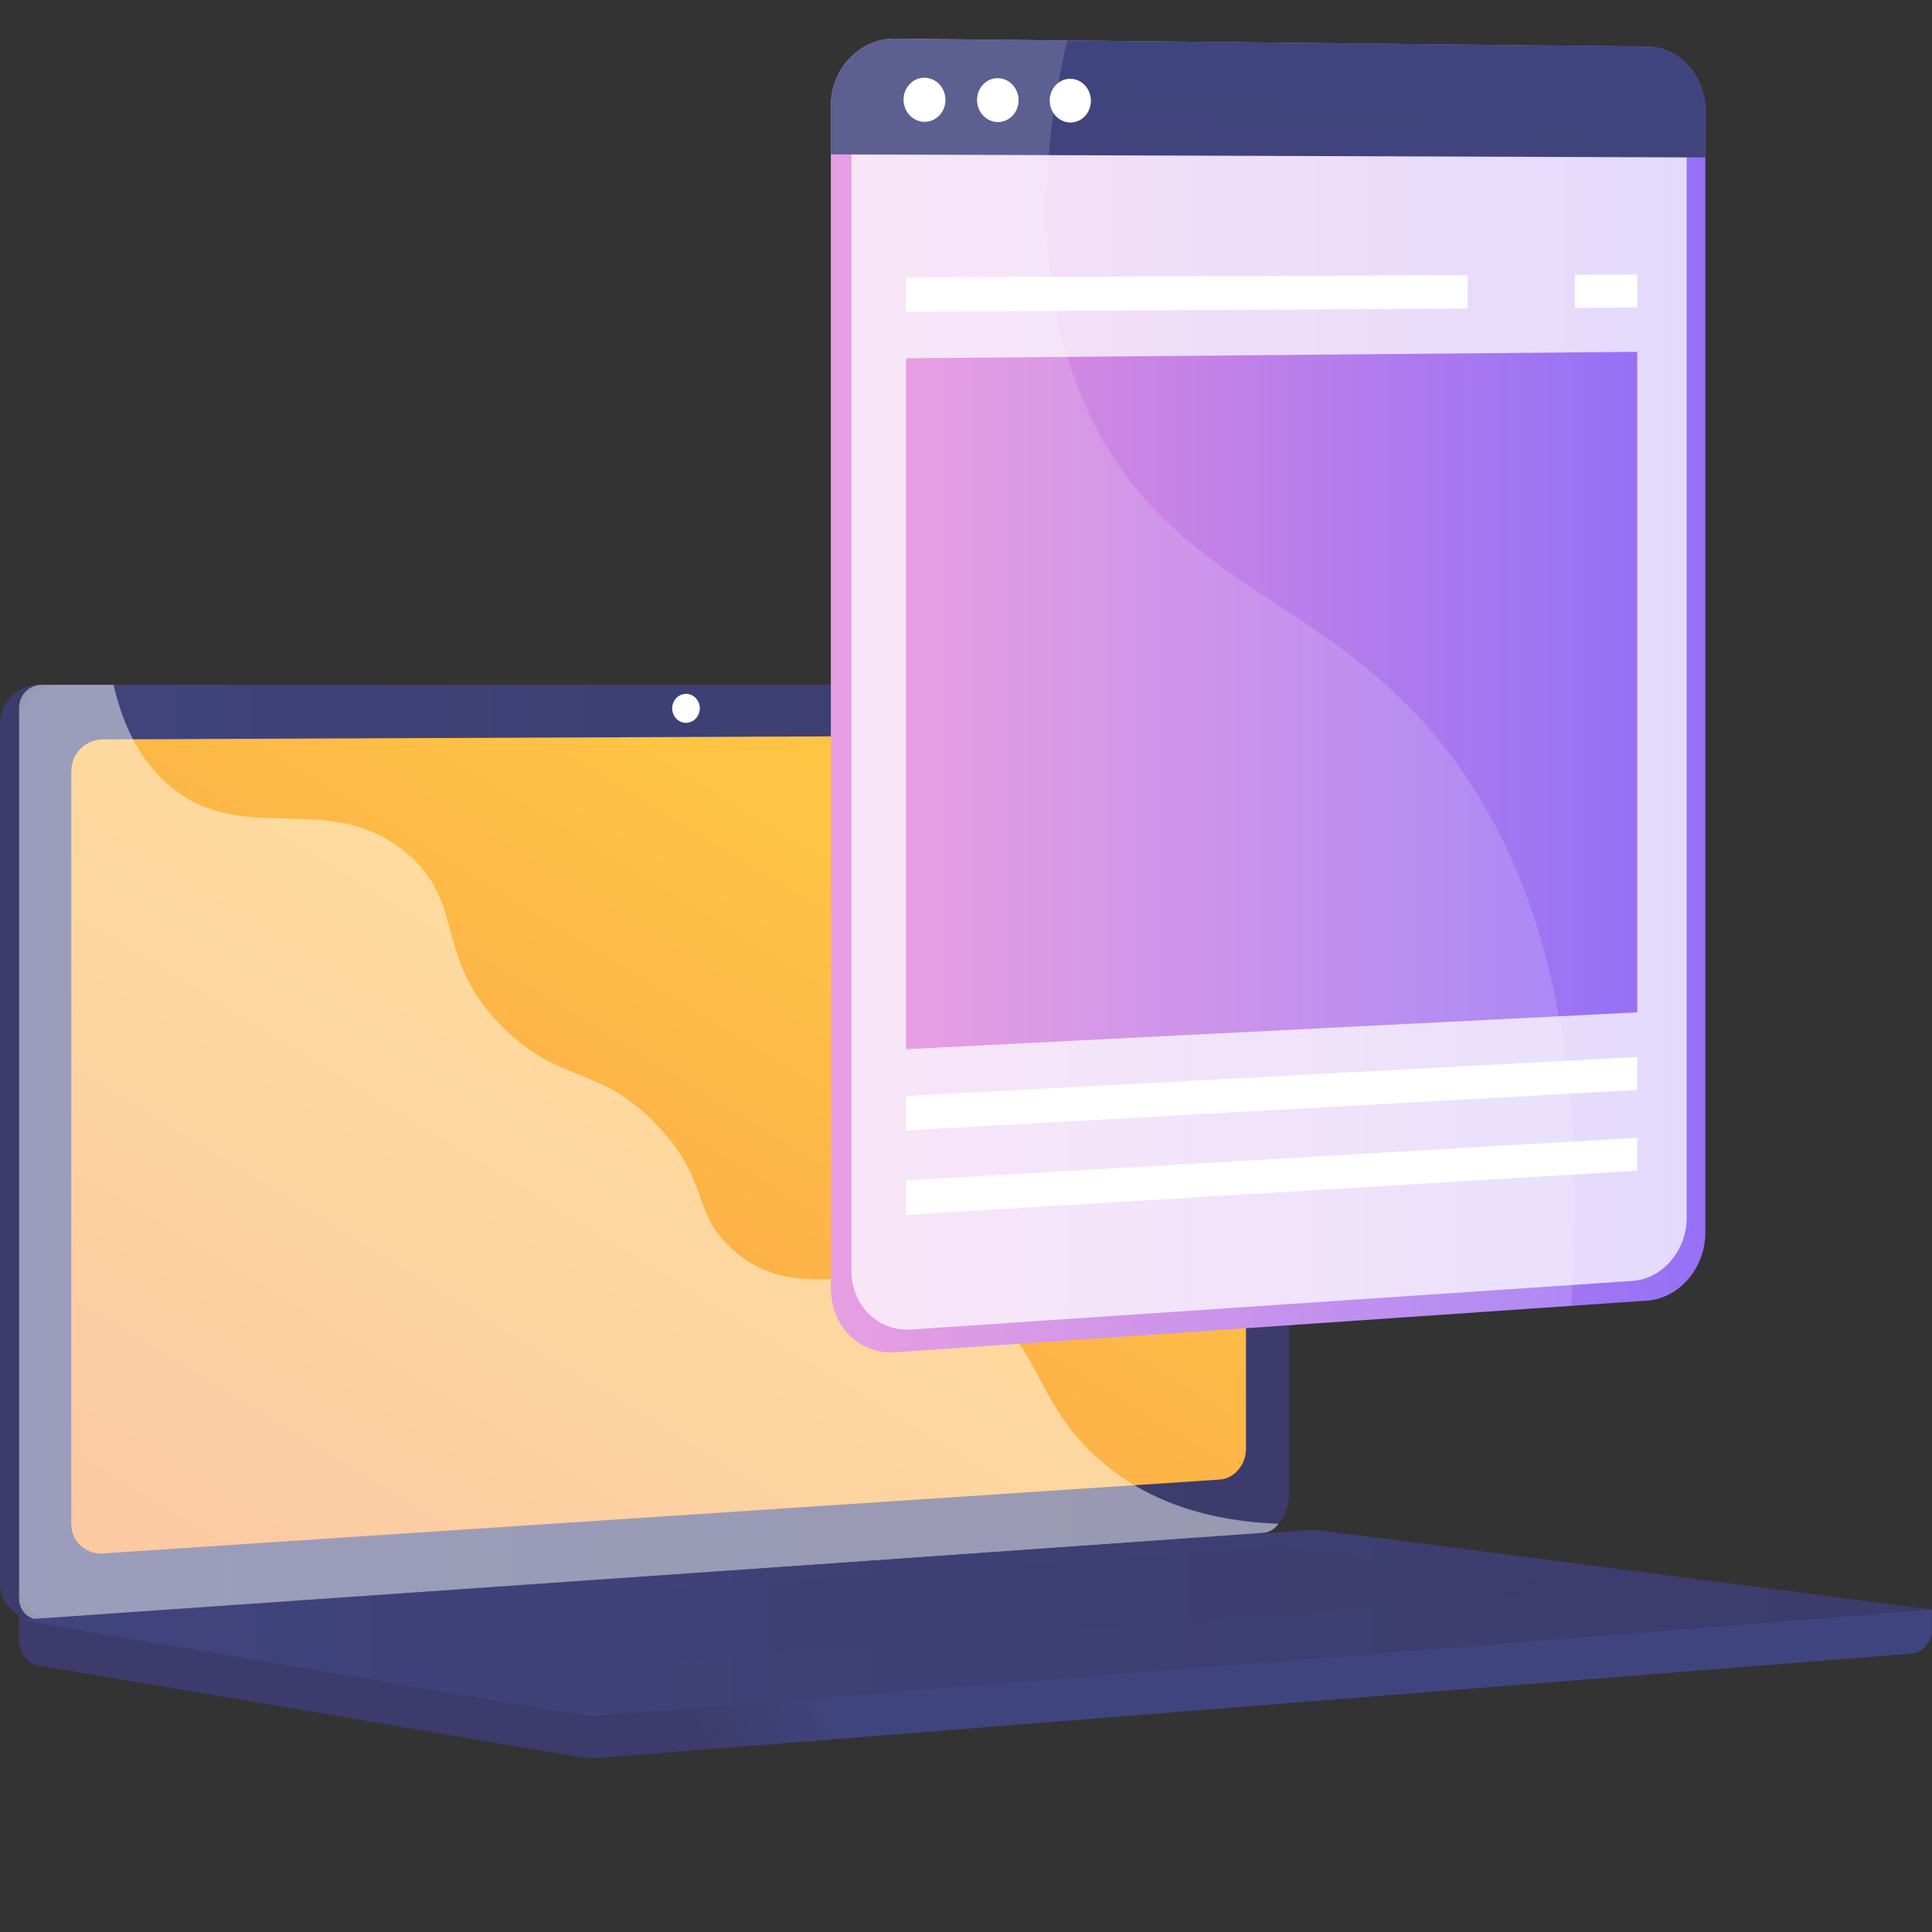
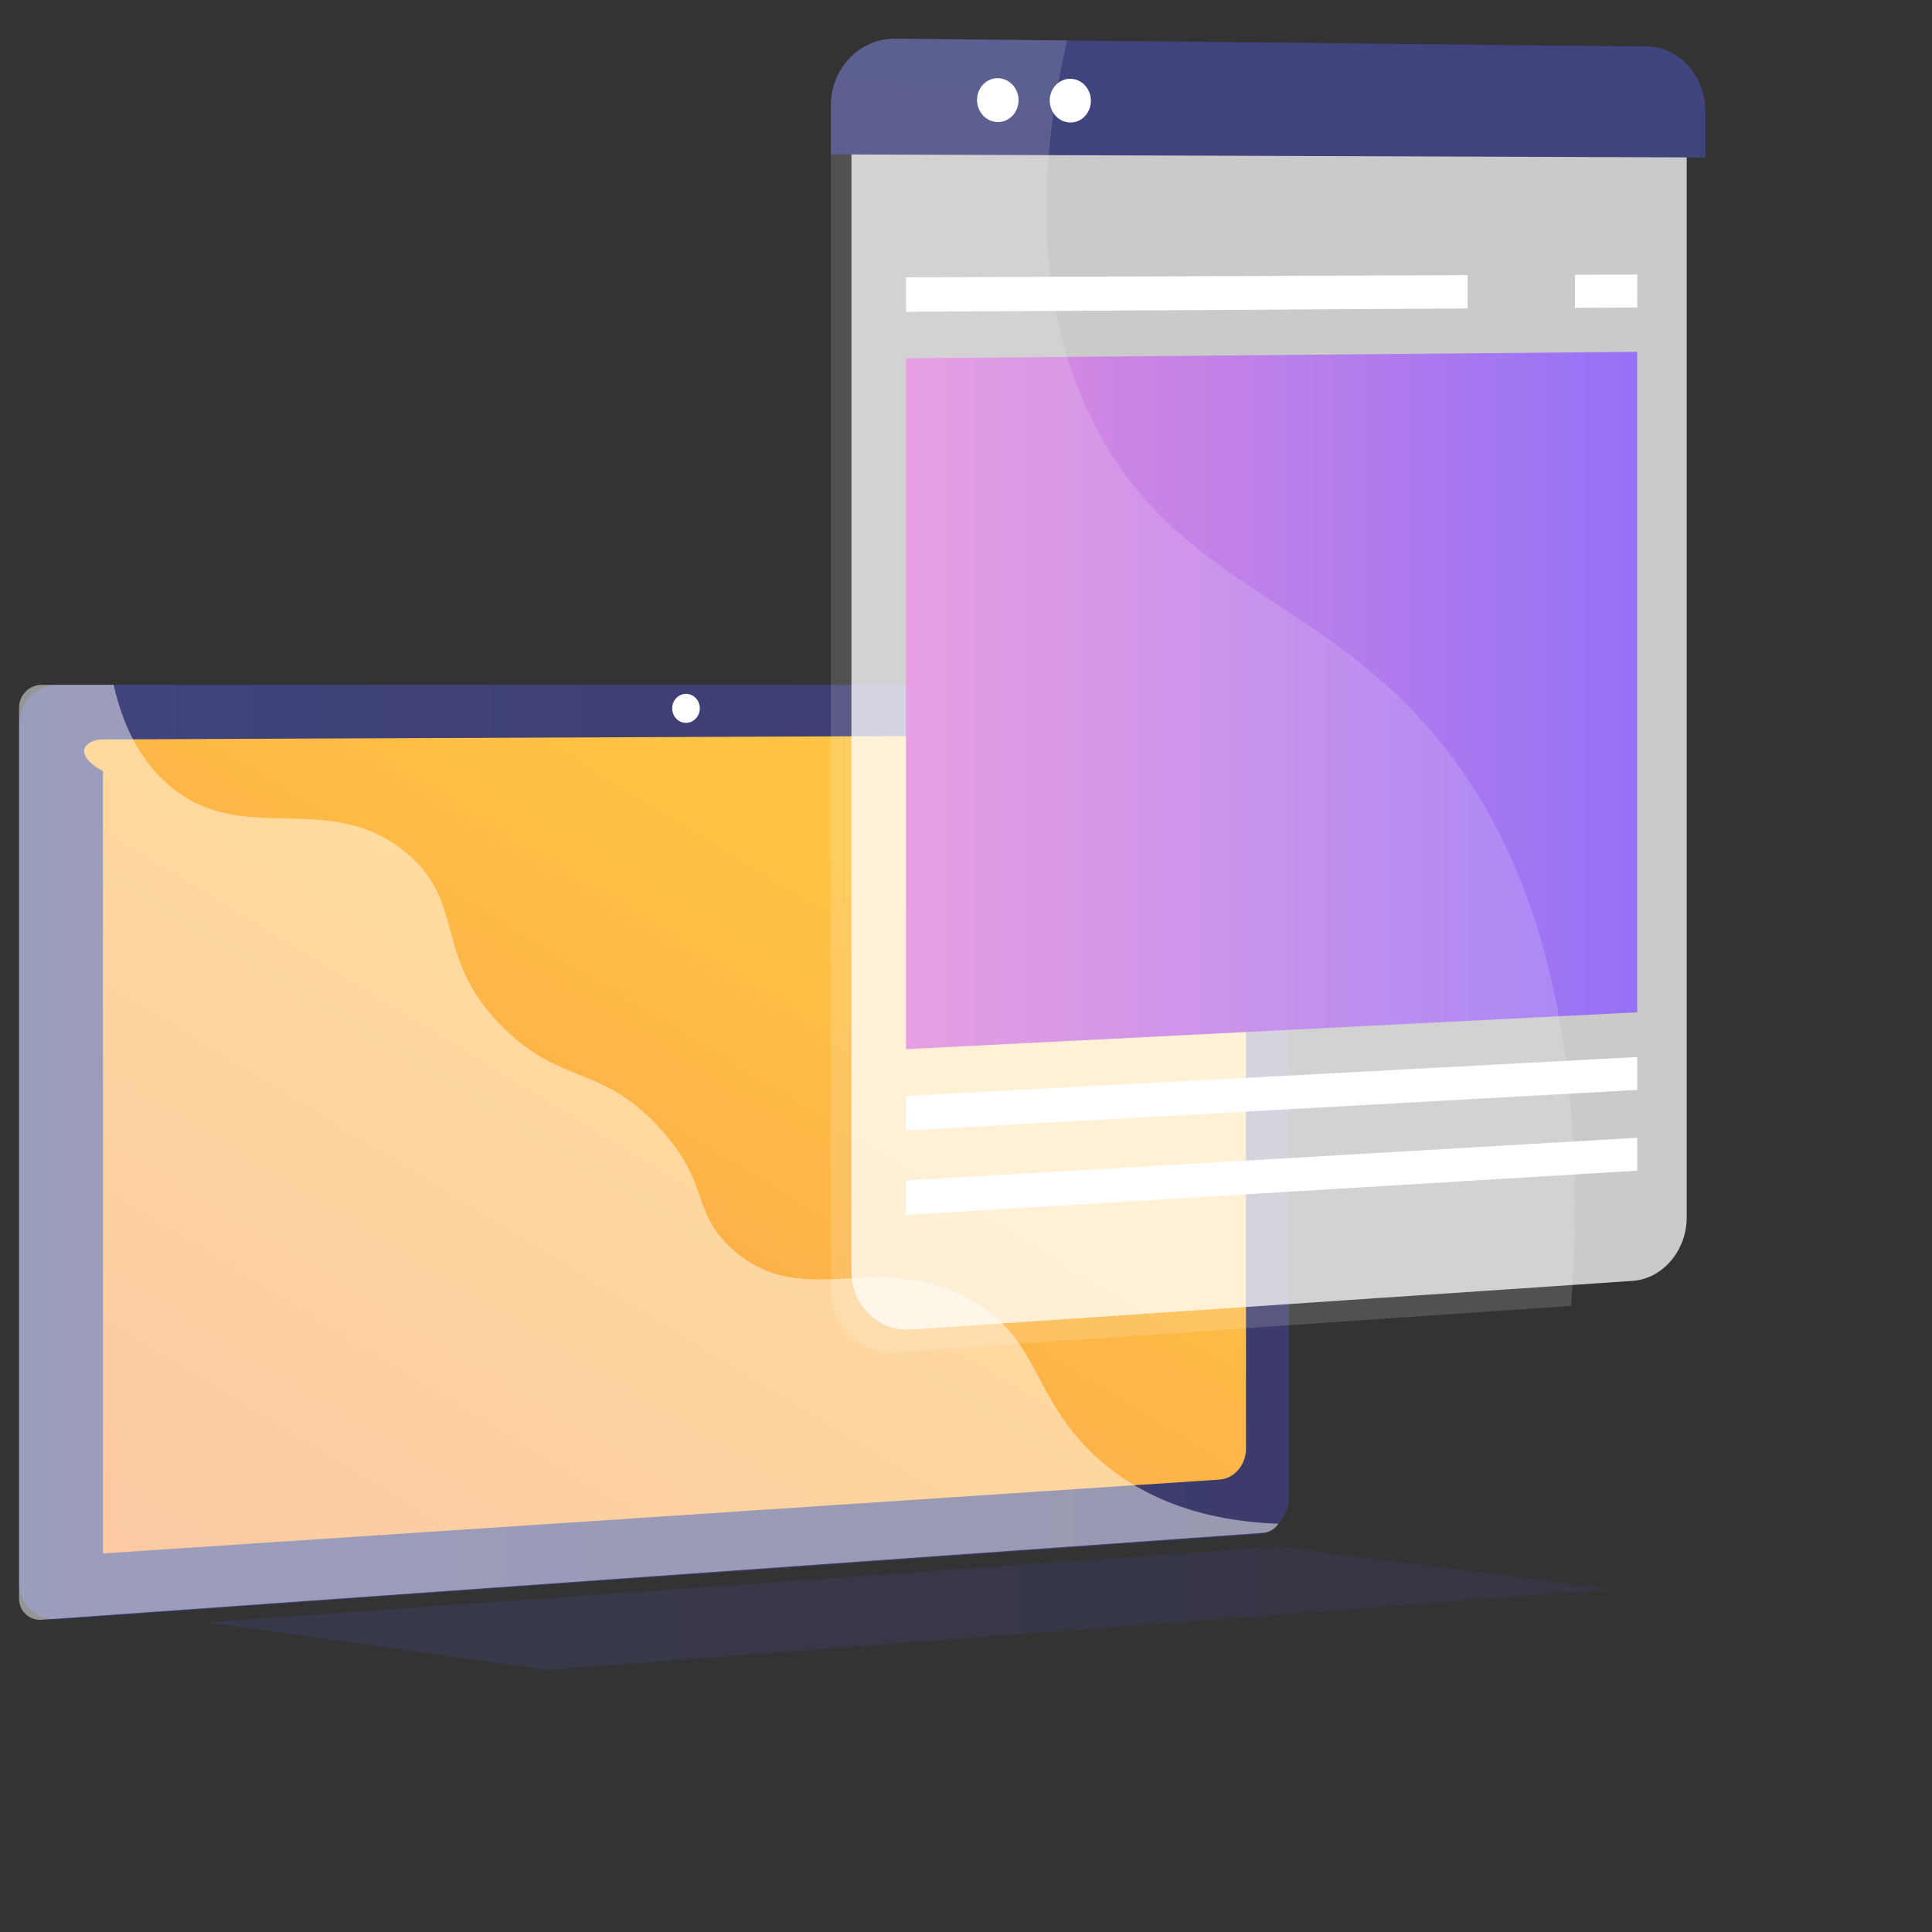
<svg xmlns="http://www.w3.org/2000/svg" width="100" height="100" viewBox="0 0 100 100" fill="none">
  <rect x="0" y="0" width="100" height="100" fill="#333333" stroke="none" />
  <g id="Frame" clip-path="url(#clip0_933_247)">
    <g id="Group">
      <g id="Group_2">
-         <path id="Vector" d="M100 83.314L0.988 82.5V84.904C0.988 85.556 1.419 86.112 2.004 86.209L30.002 90.944C30.332 90.999 30.67 91.016 31.007 90.988L98.922 85.591C99.528 85.542 99.996 84.986 99.996 84.317V83.314H100Z" fill="url(#paint0_linear_933_247)" />
        <g id="Group_3">
-           <path id="Vector_2" d="M64.067 79.416L2.015 83.814C0.902 83.893 0 83.055 0 81.946V37.458C0 36.348 0.902 35.445 2.015 35.445H64.071C64.987 35.445 65.724 36.259 65.724 37.262V77.479C65.724 78.485 64.984 79.35 64.067 79.416Z" fill="url(#paint1_linear_933_247)" />
          <path id="Vector_3" d="M65.059 79.416L3.003 83.814C1.894 83.893 0.988 83.055 0.988 81.946V37.458C0.988 36.348 1.891 35.445 3.003 35.445H65.059C65.975 35.445 66.712 36.259 66.712 37.262V77.479C66.712 78.485 65.972 79.35 65.059 79.416Z" fill="url(#paint2_linear_933_247)" />
-           <path id="Vector_4" d="M63.125 76.583L5.329 80.405C4.426 80.463 3.689 79.78 3.689 78.873V39.92C3.689 39.013 4.423 38.275 5.329 38.272L63.128 38.031C63.882 38.028 64.492 38.694 64.492 39.522V74.996C64.492 75.824 63.879 76.535 63.125 76.583Z" fill="url(#paint3_linear_933_247)" />
+           <path id="Vector_4" d="M63.125 76.583L5.329 80.405V39.92C3.689 39.013 4.423 38.275 5.329 38.272L63.128 38.031C63.882 38.028 64.492 38.694 64.492 39.522V74.996C64.492 75.824 63.879 76.535 63.125 76.583Z" fill="url(#paint3_linear_933_247)" />
          <path id="Vector_5" d="M36.222 36.663C36.222 37.075 35.902 37.411 35.509 37.415C35.113 37.415 34.793 37.082 34.793 36.666C34.793 36.251 35.113 35.914 35.509 35.914C35.902 35.914 36.222 36.247 36.222 36.663Z" fill="white" />
          <path id="Vector_6" opacity="0.48" d="M50.105 67.215C45.321 64.633 41.56 67.905 37.93 64.678C35.729 62.72 36.811 61.261 34.1 58.339C31.1 55.101 29.147 56.189 26.134 53.274C22.321 49.589 24.229 46.722 20.947 44.075C16.966 40.864 12.667 43.834 8.879 40.758C7.243 39.429 6.347 37.499 5.879 35.445H2.166C1.515 35.445 0.988 35.974 0.988 36.627V82.743C0.988 83.395 1.515 83.886 2.166 83.838L65.41 79.337C65.721 79.316 65.996 79.134 66.172 78.87C61.543 78.701 58.698 77.142 56.879 75.535C53.325 72.386 53.942 69.282 50.105 67.215Z" fill="white" />
        </g>
-         <path id="Vector_7" d="M67.533 79.216L0.992 83.845L30.005 88.751C30.336 88.806 30.674 88.824 31.011 88.796L100.004 83.312L68.593 79.247C68.239 79.202 67.884 79.192 67.533 79.216Z" fill="url(#paint4_linear_933_247)" />
        <path id="Vector_8" opacity="0.3" d="M10.697 83.966L66.096 80.055L83.241 82.256L28.321 86.438L10.697 83.966Z" fill="url(#paint5_linear_933_247)" />
      </g>
      <g id="Group_4">
-         <path id="Vector_9" d="M85.25 2.409L46.343 2C44.505 1.979 43.006 3.537 43.006 5.474V66.714C43.006 68.651 44.505 70.117 46.343 69.992L85.25 67.32C86.921 67.207 88.27 65.624 88.27 63.787V5.762C88.27 3.925 86.921 2.426 85.25 2.409Z" fill="url(#paint6_linear_933_247)" />
        <path id="Vector_10" opacity="0.74" d="M44.07 65.777V6.336C44.07 4.545 45.456 3.105 47.157 3.117L84.501 3.46C86.051 3.472 87.303 4.867 87.303 6.57V63.026C87.303 64.729 86.051 66.195 84.501 66.299L47.157 68.817C45.452 68.929 44.07 67.568 44.07 65.777Z" fill="white" />
        <path id="Vector_11" d="M85.25 2.409L46.343 2C44.505 1.979 43.006 3.537 43.006 5.474V7.991L88.27 8.15V5.766C88.27 3.925 86.921 2.426 85.25 2.409Z" fill="url(#paint7_linear_933_247)" />
-         <path id="Vector_12" d="M48.937 5.172C48.937 5.802 48.451 6.307 47.852 6.307C47.253 6.303 46.768 5.79 46.768 5.159C46.768 4.529 47.253 4.019 47.852 4.023C48.451 4.028 48.937 4.541 48.937 5.172Z" fill="white" />
        <path id="Vector_13" d="M52.721 5.191C52.721 5.817 52.239 6.322 51.648 6.318C51.054 6.314 50.572 5.805 50.572 5.174C50.572 4.544 51.054 4.039 51.648 4.047C52.239 4.051 52.721 4.565 52.721 5.191Z" fill="white" />
        <path id="Vector_14" d="M56.465 5.218C56.465 5.84 55.988 6.345 55.402 6.341C54.811 6.337 54.334 5.828 54.334 5.201C54.334 4.575 54.811 4.074 55.402 4.078C55.988 4.082 56.465 4.592 56.465 5.218Z" fill="white" />
        <path id="Vector_15" d="M84.742 52.397L46.895 54.305V18.545L84.742 18.211V52.397Z" fill="url(#paint8_linear_933_247)" />
        <path id="Vector_16" d="M84.742 56.414L46.895 58.51V56.727L84.742 54.711V56.414Z" fill="white" />
        <path id="Vector_17" d="M84.742 60.594L46.895 62.882V61.099L84.742 58.891V60.594Z" fill="white" />
        <g id="Group_5">
          <path id="Vector_18" d="M75.965 14.242L46.895 14.355V16.138L75.965 15.966V14.242Z" fill="white" />
          <path id="Vector_19" d="M81.519 14.223V15.935L84.744 15.914V14.211L81.519 14.223Z" fill="white" />
        </g>
        <g id="Group_6" opacity="0.15">
          <path id="Vector_20" d="M75.022 39.008C68.766 30.796 60.919 30.562 56.547 21.773C53.381 15.411 53.833 8.171 55.236 2.092L46.337 2C44.499 1.979 43 3.537 43 5.474V66.714C43 68.651 44.499 70.117 46.337 69.992L81.321 67.591C82.397 52.076 78.657 43.776 75.022 39.008Z" fill="white" />
        </g>
      </g>
    </g>
  </g>
  <defs>
    <linearGradient id="paint0_linear_933_247" x1="42.822" y1="87.063" x2="35.877" y2="89.989" gradientUnits="userSpaceOnUse">
      <stop stop-color="#40447E" />
      <stop offset="0.996" stop-color="#3C3B6B" />
    </linearGradient>
    <linearGradient id="paint1_linear_933_247" x1="31.552" y1="58.015" x2="24.457" y2="61.004" gradientUnits="userSpaceOnUse">
      <stop stop-color="#40447E" />
      <stop offset="0.996" stop-color="#3C3B6B" />
    </linearGradient>
    <linearGradient id="paint2_linear_933_247" x1="0.989" y1="59.633" x2="66.712" y2="59.633" gradientUnits="userSpaceOnUse">
      <stop stop-color="#40447E" />
      <stop offset="0.996" stop-color="#3C3B6B" />
    </linearGradient>
    <linearGradient id="paint3_linear_933_247" x1="42.533" y1="43.702" x2="-7.775" y2="126.192" gradientUnits="userSpaceOnUse">
      <stop stop-color="#FFC444" />
      <stop offset="0.996" stop-color="#F36F56" />
    </linearGradient>
    <linearGradient id="paint4_linear_933_247" x1="0.99" y1="84.006" x2="99.999" y2="84.006" gradientUnits="userSpaceOnUse">
      <stop stop-color="#40447E" />
      <stop offset="0.996" stop-color="#3C3B6B" />
    </linearGradient>
    <linearGradient id="paint5_linear_933_247" x1="10.699" y1="83.246" x2="83.242" y2="83.246" gradientUnits="userSpaceOnUse">
      <stop stop-color="#40447E" />
      <stop offset="0.996" stop-color="#3C3B6B" />
    </linearGradient>
    <linearGradient id="paint6_linear_933_247" x1="43.004" y1="35.996" x2="88.269" y2="35.996" gradientUnits="userSpaceOnUse">
      <stop offset="0.004" stop-color="#E38DDD" />
      <stop offset="1" stop-color="#9571F6" />
    </linearGradient>
    <linearGradient id="paint7_linear_933_247" x1="65.914" y1="4.204" x2="61.443" y2="44.738" gradientUnits="userSpaceOnUse">
      <stop stop-color="#40447E" />
      <stop offset="0.996" stop-color="#3C3B6B" />
    </linearGradient>
    <linearGradient id="paint8_linear_933_247" x1="46.893" y1="36.259" x2="84.743" y2="36.259" gradientUnits="userSpaceOnUse">
      <stop offset="0.004" stop-color="#E38DDD" />
      <stop offset="1" stop-color="#9571F6" />
    </linearGradient>
    <clipPath id="clip0_933_247">
      <rect width="100" height="100" fill="white" />
    </clipPath>
  </defs>
</svg>